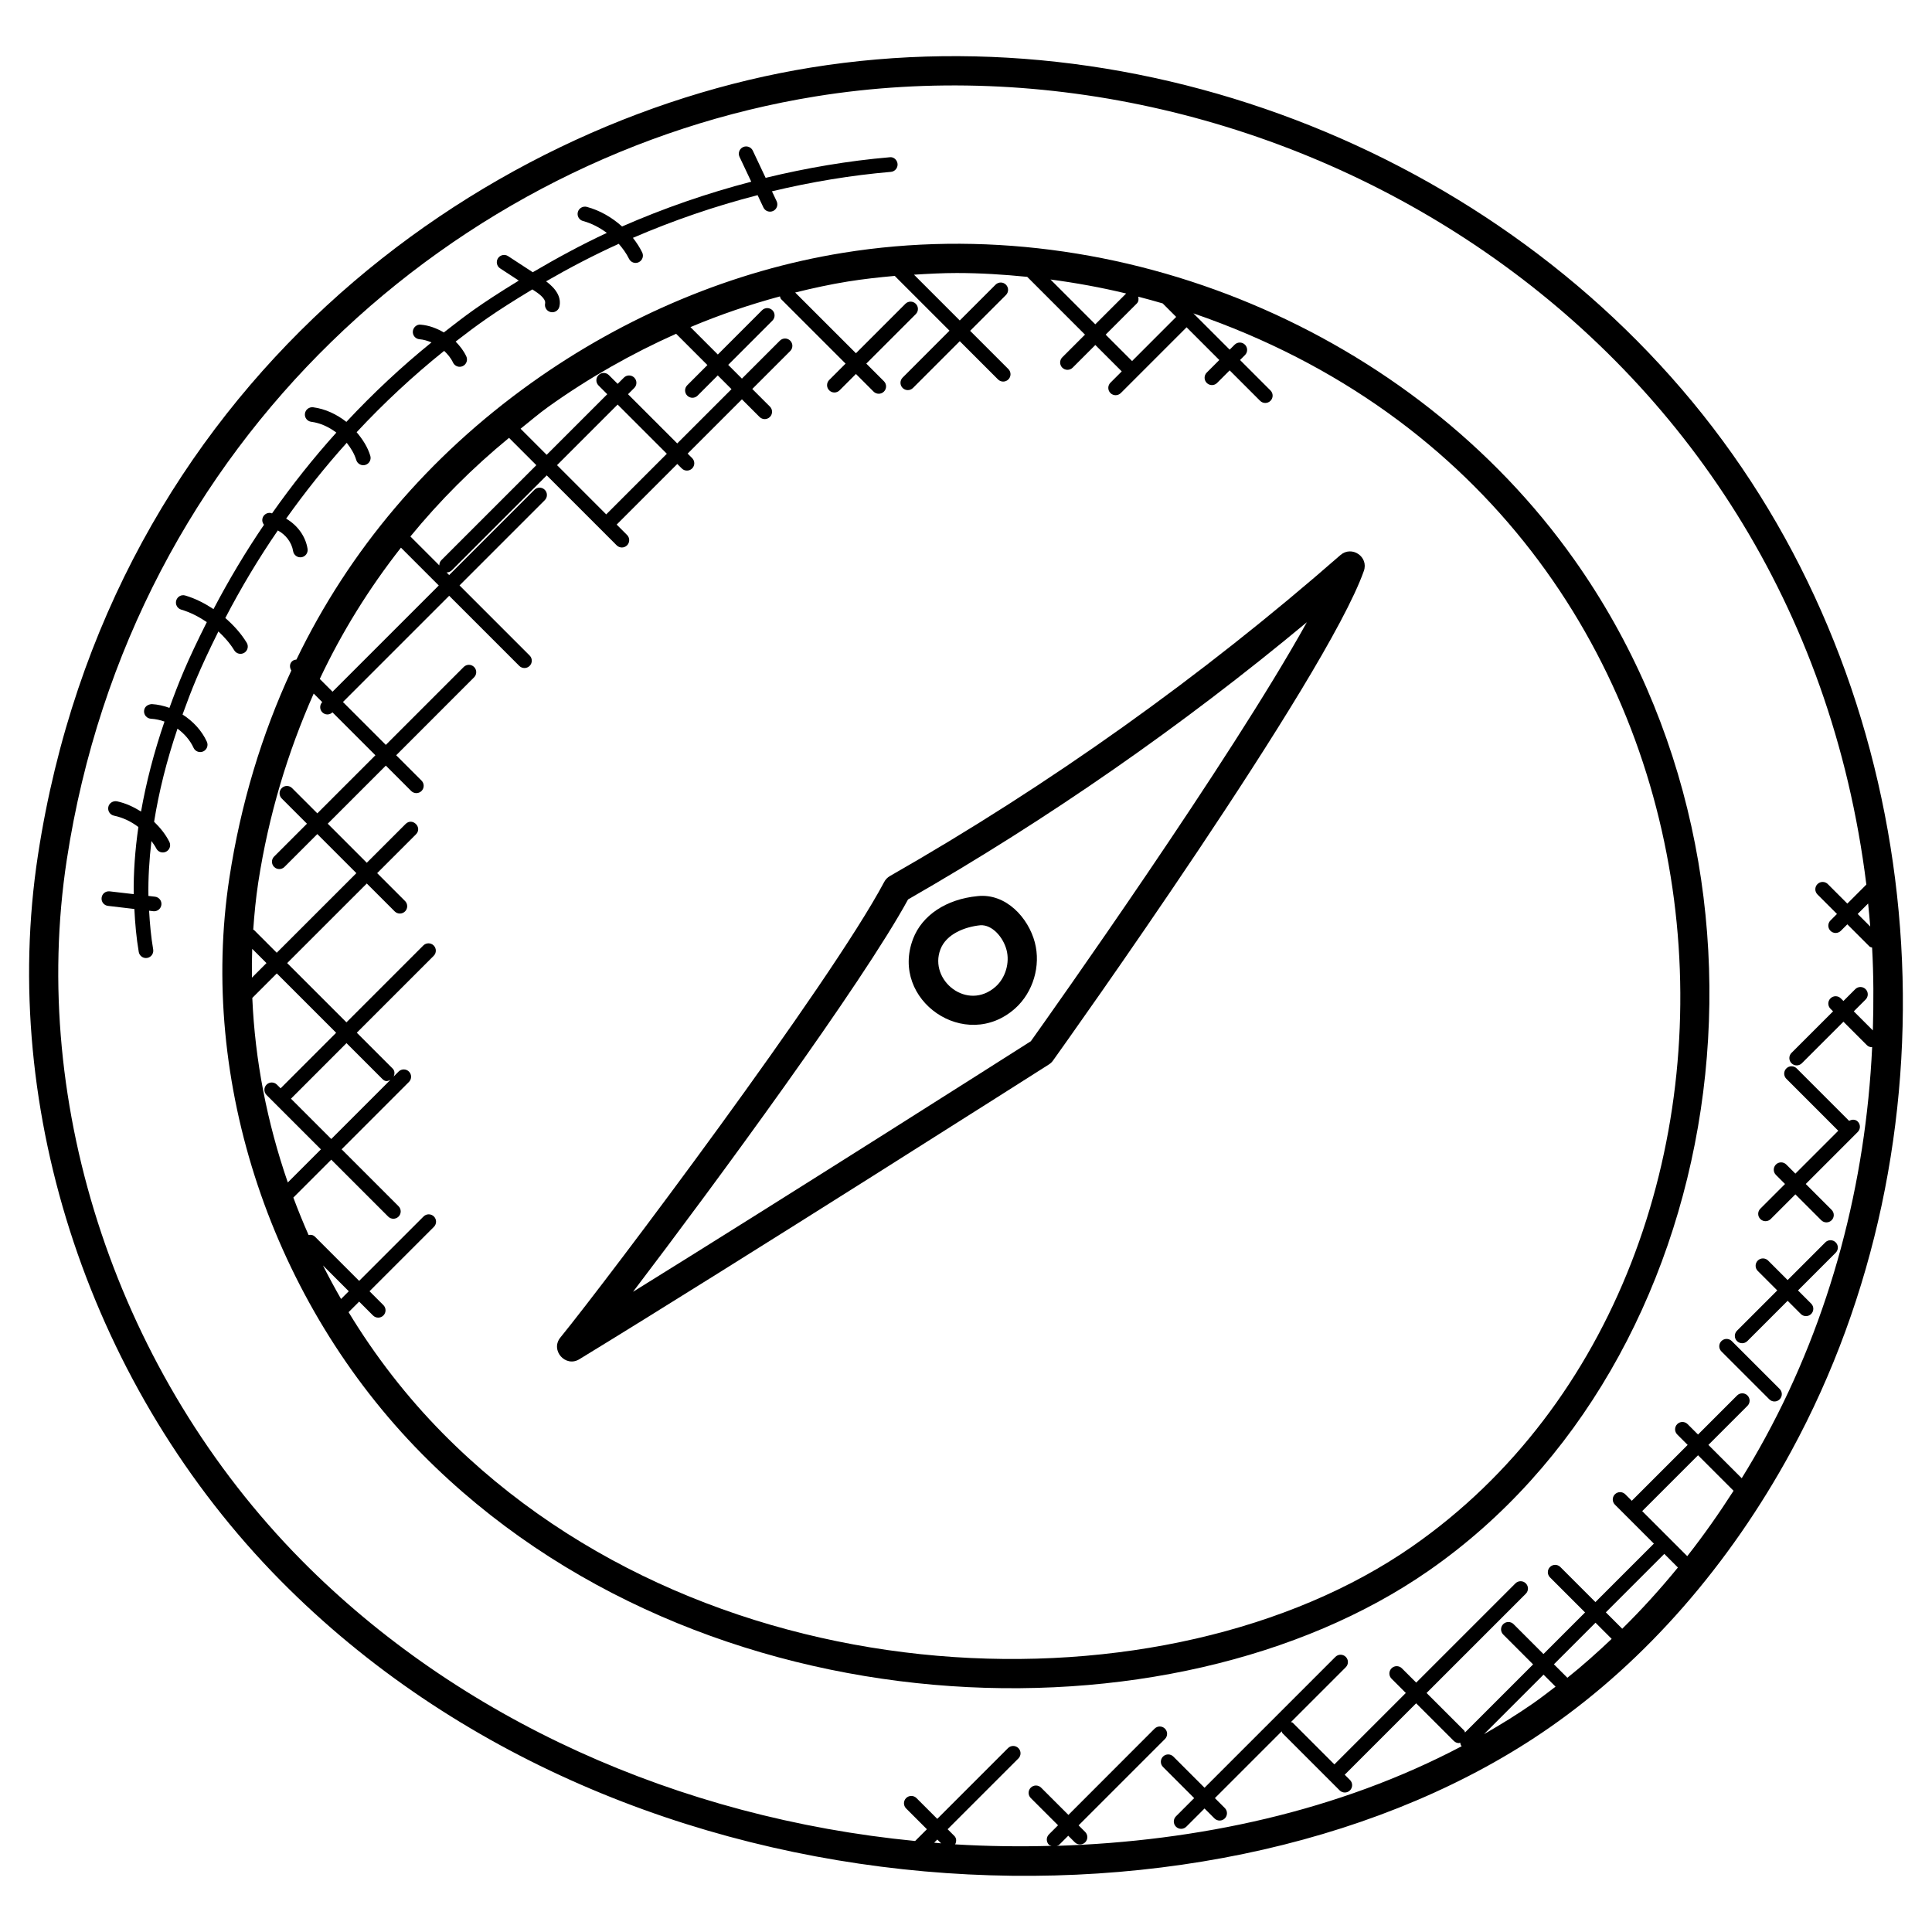
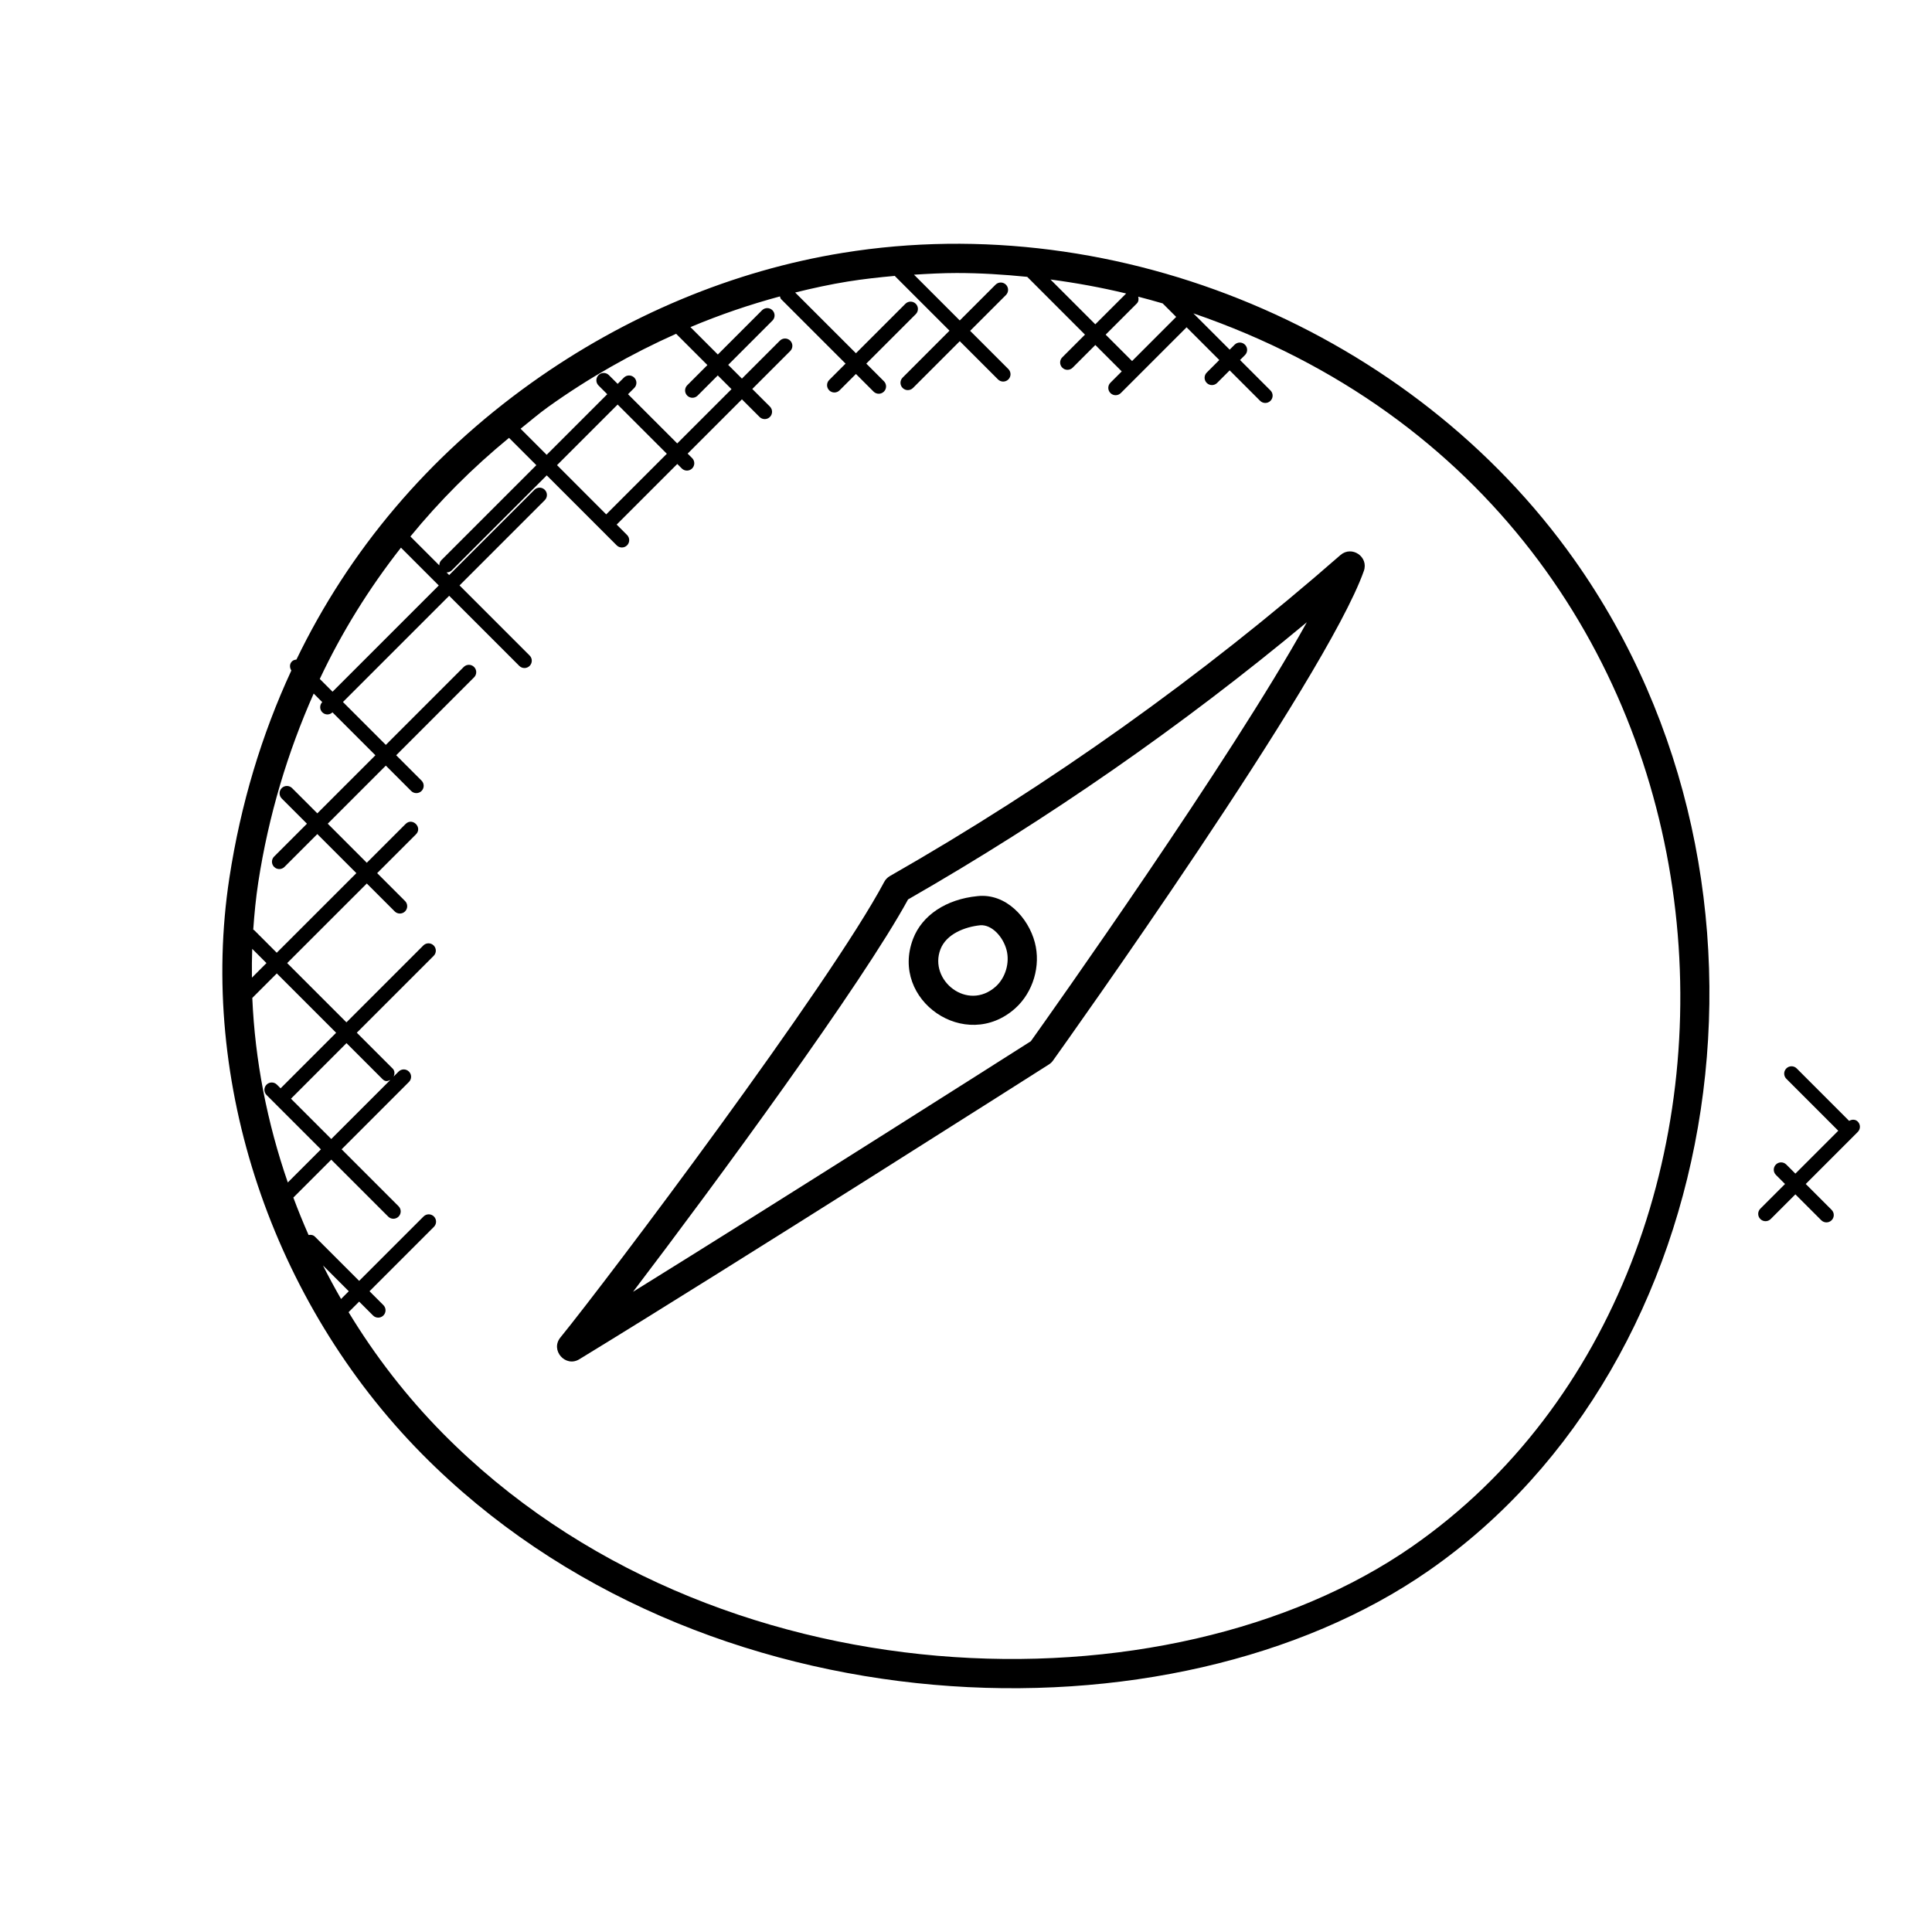
<svg xmlns="http://www.w3.org/2000/svg" id="Layer_1" enable-background="new 0 0 66 66" height="512" viewBox="0 0 66 66" width="512">
  <g>
    <path d="m28.798 8.637c-3.743.604-7.426 2.142-10.65 4.446-3.514 2.512-6.217 5.713-8.022 9.449-.055.005-.111.021-.154.064-.085.085-.082.212-.019.309-1.015 2.192-1.73 4.562-2.117 7.084-1.065 6.952 1.455 14.492 6.578 19.679 9.506 9.626 25.644 10.076 34.399 3.984 10.231-7.115 12.882-23.361 4.962-34.539-5.518-7.79-15.557-12.003-24.977-10.476zm9.875 3.697-.902-.902 1.063-1.063c.065-.065.07-.152.049-.234.28.073.559.148.836.23l.461.461zm-1.256-1.255-1.531-1.531c.869.115 1.732.272 2.585.478zm-18.687 2.819c1.379-.986 2.848-1.817 4.367-2.496l1.069 1.069-.689.69c-.098.098-.098.256 0 .354s.256.098.354 0l.689-.69.469.469-1.854 1.854-1.681-1.681.213-.213c.098-.098.098-.256 0-.354s-.256-.098-.354 0l-.213.213-.3-.299c-.098-.098-.256-.098-.354 0s-.098.256 0 .354l.299.299-2.07 2.07-.891-.891c.316-.25.615-.512.946-.748zm.299 1.992 2.07-2.07 1.681 1.681-2.071 2.071zm-1.64-.932.933.933-3.243 3.243c-.05.05-.073.116-.071.181l-.988-.988c.997-1.218 2.121-2.344 3.369-3.369zm-6.465 8.236c.754-1.602 1.685-3.098 2.773-4.485l1.292 1.292-3.629 3.629zm-.208.499.292.292c-.093.098-.094.252.002.348.093.093.244.102.348.002l1.466 1.466-1.984 1.984-.862-.862c-.098-.098-.256-.098-.354 0s-.098.256 0 .354l.862.862-1.122 1.122c-.098.098-.098.256 0 .354s.256.098.354 0l1.122-1.122 1.334 1.335-2.72 2.719-.776-.776c-.008-.008-.019-.005-.027-.011.038-.542.09-1.083.172-1.62.353-2.29 1.003-4.438 1.893-6.447zm-1.13 13.486-.126-.126c-.098-.098-.256-.098-.354 0s-.098.256 0 .354l1.857 1.857-1.131 1.131c-.707-2.045-1.122-4.174-1.213-6.304l.837-.837 2.027 2.027zm2.251-1.544 1.224 1.224c.108.108.182.074.273.034l-2.017 2.017-1.377-1.377zm-3.231-2.237c-.003-.328-.002-.656.01-.984l.487.487zm2.427 9.831.882.882-.264.264c-.217-.376-.423-.758-.618-1.146zm37.209 9.602c-8.318 5.784-23.906 5.459-33.116-3.867-1.236-1.251-2.313-2.646-3.218-4.138l.361-.361.474.474c.098.098.256.098.354 0s.098-.256 0-.354l-.474-.474 2.2-2.2c.098-.098.098-.256 0-.354s-.256-.098-.354 0l-2.2 2.2-1.511-1.511c-.06-.06-.139-.07-.217-.057-.186-.421-.359-.847-.52-1.278l1.295-1.295 1.945 1.945c.098.098.256.098.354 0s.098-.256 0-.354l-1.945-1.945 2.3-2.301c.098-.098.098-.256 0-.354s-.256-.098-.354 0l-.169.169c.041-.092.042-.197-.034-.273l-1.224-1.224 2.626-2.626c.098-.098.098-.256 0-.354s-.256-.098-.354 0l-2.626 2.626-2.025-2.024 2.72-2.719.953.953c.098.098.256.098.354 0s.098-.256 0-.354l-.953-.953 1.326-1.326c.232-.232-.119-.588-.354-.354l-1.326 1.326-1.334-1.335 1.984-1.984.866.866c.098.098.256.098.354 0s.098-.256 0-.354l-.866-.866 2.661-2.662c.098-.098.098-.256 0-.354s-.256-.098-.354 0l-2.661 2.662-1.465-1.465 3.629-3.629 2.395 2.395c.098.098.256.098.354 0s.098-.256 0-.354l-2.395-2.395 2.912-2.912c.098-.098.098-.256 0-.354s-.256-.098-.354 0l-2.912 2.912-.091-.091c.002 0 .003.002.004.002.064 0 .128-.024.177-.073l3.243-3.243 2.39 2.39c.098.098.256.098.354 0s.098-.256 0-.354l-.355-.355 2.071-2.071.153.153c.098.098.256.098.354 0s.098-.256 0-.354l-.153-.153 1.854-1.854.602.602c.098.098.256.098.354 0s.098-.256 0-.354l-.602-.602 1.296-1.296c.098-.098.098-.256 0-.354s-.256-.098-.354 0l-1.296 1.296-.469-.469 1.511-1.512c.098-.098.098-.256 0-.354s-.256-.098-.354 0l-1.511 1.512-.936-.936c1.001-.422 2.024-.77 3.058-1.049.012.031.013.066.038.092l2.204 2.204-.559.559c-.098.098-.098.256 0 .354s.256.098.354 0l.559-.559.602.602c.098.098.256.098.354 0s.098-.256 0-.354l-.602-.602 1.69-1.69c.098-.098.098-.256 0-.354s-.256-.098-.354 0l-1.69 1.69-2.076-2.075c.596-.147 1.195-.278 1.796-.375.536-.086 1.073-.145 1.612-.193.004.004.002.01.006.014l1.858 1.858-1.601 1.603c-.098.098-.098.256 0 .354s.256.098.354 0l1.598-1.598 1.306 1.306c.098.098.256.098.354 0s.098-.256 0-.354l-1.306-1.306 1.223-1.223c.098-.098.098-.256 0-.354s-.256-.098-.354 0l-1.223 1.223-1.564-1.564c.486-.03.972-.057 1.458-.057.806 0 1.609.051 2.41.131l1.973 1.974-.775.775c-.098.098-.098.256 0 .354s.256.098.354 0l.775-.775.902.902-.386.386c-.098.098-.098.256 0 .354s.256.098.354 0l2.247-2.247 1.118 1.118-.429.429c-.098.098-.098.256 0 .354s.256.098.354 0l.429-.429 1.04 1.04c.098.098.256.098.354 0s.098-.256 0-.354l-1.04-1.04.169-.169c.098-.098.098-.256 0-.354s-.256-.098-.354 0l-.169.169-1.24-1.24c19.986 6.861 21.308 32.5 7.475 42.126z" />
-     <path d="m27.707 2.307c-11.37 1.835-23.955 10.891-26.41 26.903-1.342 8.754 1.833 18.25 8.285 24.783 11.948 12.097 32.282 12.725 43.35 5.025 3.286-2.285 6.142-5.551 8.26-9.444 5.747-10.564 4.937-24.255-2.015-34.067-6.95-9.813-19.598-15.119-31.47-13.2zm4.205 60.642.108-.108.13.13c-.079-.006-.158-.016-.238-.022zm20.449-4.751c-.531.369-1.089.713-1.664 1.043l2.033-2.033.41.41c-.258.197-.515.397-.779.58zm1.183-.883-.46-.46 1.421-1.421.552.552c-.492.466-.993.915-1.513 1.329zm1.874-1.675-.56-.56 1.997-1.997.465.465c-.605.74-1.239 1.439-1.902 2.092zm2.221-2.479-.602-.602c-.002-.002-.001-.006-.004-.009s-.006-.001-.009-.004l-.924-.924 1.908-1.908 1.213 1.213c-.498.776-1.024 1.525-1.582 2.234zm2.675-4.065c-.26.478-.531.945-.814 1.402l-1.139-1.138 1.335-1.335c.098-.098.098-.256 0-.354s-.256-.098-.354 0l-1.335 1.335-.356-.356c-.098-.098-.256-.098-.354 0s-.098.256 0 .354l.356.356-1.909 1.909-.222-.222c-.098-.098-.256-.098-.354 0s-.098.256 0 .354l1.331 1.331-1.997 1.997-1.198-1.198c-.098-.098-.256-.098-.354 0s-.098.256 0 .354l1.198 1.198-1.421 1.421-1.021-1.021c-.098-.098-.256-.098-.354 0s-.098.256 0 .354l1.021 1.021-2.326 2.326c-.011-.021-.009-.046-.026-.064l-1.287-1.286 3.39-3.39c.098-.098.098-.256 0-.354s-.256-.098-.354 0l-3.39 3.39-.489-.488c-.098-.098-.256-.098-.354 0s-.098.256 0 .354l.488.488-2.44 2.44-1.42-1.42c-.018-.018-.043-.015-.064-.026l1.873-1.873c.098-.098.098-.256 0-.354s-.256-.098-.354 0l-4.471 4.471-1.065-1.065c-.098-.098-.256-.098-.354 0s-.098.256 0 .354l1.065 1.065-.622.622c-.098.098-.098.256 0 .354s.256.098.354 0l.622-.622.339.339c.098.098.256.098.354 0s.098-.256 0-.354l-.339-.339 2.282-2.282c.011.021.009.046.026.064l1.953 1.953c.098.098.256.098.354 0s.098-.256 0-.354l-.18-.18 2.44-2.44 1.287 1.286c.049.049.113.073.177.073.014 0 .025-.014.039-.016.011.043.017.087.05.121.001.001.003.001.004.002-4.189 2.21-9.006 3.252-13.838 3.404.029-.012.062-.012.085-.035l.311-.311.225.225c.049.049.113.073.177.073s.128-.024.177-.073c.098-.098.098-.256 0-.354l-.225-.225 2.95-2.95c.098-.098.098-.256 0-.354s-.256-.098-.354 0l-2.944 2.947-.932-.931c-.098-.098-.256-.098-.354 0s-.098.256 0 .354l.932.931-.311.311c-.098.098-.098.256 0 .354.025.025.06.025.091.038-1.104.03-2.204.015-3.296-.051.05-.094.053-.209-.027-.288l-.229-.229 2.417-2.417c.098-.098.098-.256 0-.354s-.256-.098-.354 0l-2.417 2.417-.71-.71c-.098-.098-.256-.098-.354 0s-.098.256 0 .354l.71.71-.402.402c-8.08-.788-15.602-4.162-20.971-9.599-6.235-6.312-9.304-15.48-8.009-23.928 2.208-14.382 13.372-24.098 25.583-26.071 15.55-2.511 33.506 7.729 35.892 26.925l-.65.65-.666-.666c-.098-.098-.256-.098-.354 0s-.098.256 0 .354l.666.666-.222.222c-.098.098-.098.256 0 .354s.256.098.354 0l.222-.222.757.757c.025.025.059.025.089.037.054.942.053 1.886.026 2.83l-.651-.651.404-.404c.098-.098.098-.256 0-.354s-.256-.098-.354 0l-.404.404-.089-.089c-.098-.098-.256-.098-.354 0s-.098.256 0 .354l.089.089-1.42 1.419c-.098.098-.098.256 0 .354s.256.098.354 0l1.42-1.419.799.799c.046.046.105.074.182.071-.218 4.635-1.411 9.222-3.642 13.323zm3.576-17.445-.429-.429.357-.357c.027.262.051.524.072.786z" />
    <path d="m45.791 18.962c-4.742 4.149-9.92 7.84-15.392 10.966-.082.048-.149.116-.193.2-1.852 3.488-9.453 13.587-11.062 15.563-.355.434.175 1.035.648.742 5.32-3.247 15.935-10.004 16.042-10.071.054-.034.101-.079.138-.131.38-.532 9.324-13.061 10.619-16.726.172-.482-.41-.881-.8-.543zm-10.576 16.608c-.864.55-8.306 5.282-13.59 8.56 2.83-3.718 7.826-10.525 9.396-13.404 4.796-2.751 9.369-5.93 13.623-9.47-2.601 4.697-8.772 13.392-9.429 14.314z" />
    <path d="m34.683 34.445c.61-.548.879-1.452.668-2.251-.221-.84-.986-1.688-1.959-1.581-1.069.105-1.892.652-2.201 1.461v.001c-.798 2.093 1.795 3.889 3.492 2.37zm-2.557-2.013c.201-.527.837-.771 1.365-.824.401-.025.778.403.894.843.116.438-.036.952-.369 1.251-.966.862-2.294-.213-1.89-1.27z" />
-     <path d="m6.236 24.409c.304-.839.56-1.501 1.225-2.838.206.193.395.404.541.645.071.118.225.155.343.084.118-.072.155-.226.083-.344-.195-.32-.449-.598-.731-.844.536-1.031 1.134-2.03 1.794-2.991.268.142.475.407.522.707.021.131.144.229.286.208.136-.021.229-.149.208-.286-.069-.44-.355-.813-.732-1.033.642-.902 1.33-1.768 2.07-2.59.14.178.26.371.325.587.042.138.188.208.312.168.132-.039.208-.179.168-.311-.09-.301-.263-.566-.467-.806.932-1 1.931-1.93 2.99-2.779.123.117.232.248.303.4.058.123.205.18.332.121.125-.058.18-.206.122-.332-.089-.192-.219-.356-.365-.506.743-.573 1.284-.977 2.621-1.782l.082.054c.252.163.378.313.354.42-.035.154.081.306.244.306.114 0 .217-.078.244-.194.069-.304-.092-.593-.455-.863.806-.464 1.632-.896 2.482-1.281.137.157.26.326.352.513.062.125.212.175.334.114.124-.062.175-.211.114-.335-.087-.177-.195-.341-.316-.496 1.381-.595 2.806-1.084 4.26-1.458l.198.42c.057.122.202.179.333.12.125-.06.178-.208.119-.333l-.16-.339c1.341-.32 2.7-.547 4.063-.664.138-.012.239-.133.228-.271-.012-.138-.136-.25-.271-.228-1.422.122-2.839.365-4.236.703l-.439-.93c-.059-.125-.208-.177-.333-.12-.125.06-.179.208-.12.333l.401.849c-1.507.393-2.985.904-4.413 1.53-.346-.31-.755-.549-1.205-.67-.131-.034-.27.043-.306.177-.036.133.043.271.177.306.295.079.568.225.814.406-.869.404-1.708.861-2.531 1.344l-.842-.55c-.116-.077-.271-.042-.346.072-.075.115-.043.271.073.346l.637.417c-1.39.853-1.83 1.203-2.56 1.772-.242-.142-.508-.243-.79-.266-.13-.019-.258.092-.269.229-.011.138.091.258.229.269.141.011.277.053.408.108-1.028.833-1.999 1.741-2.907 2.715-.331-.26-.721-.445-1.136-.499-.135-.016-.262.079-.28.217-.018.137.08.262.216.279.313.04.604.179.857.369-.788.874-1.519 1.797-2.197 2.76-.018-.003-.034-.014-.053-.016-.135-.017-.262.08-.279.217-.009.071.015.137.058.188-.632.928-1.206 1.891-1.725 2.881-.3-.197-.62-.363-.964-.464-.135-.041-.271.037-.31.17s.037.271.169.311c.313.092.605.244.876.427-.687 1.368-.958 2.055-1.277 2.93-.194-.071-.397-.117-.603-.129-.151.011-.256.099-.264.236s.098.256.235.264c.158.009.314.044.463.097-.362 1.057-.626 2.082-.801 3.073-.254-.158-.526-.286-.822-.349-.135-.024-.268.059-.296.193-.028.136.058.268.193.297.301.063.587.2.834.388-.114.788-.168 1.553-.16 2.293l-.819-.095c-.143-.015-.262.082-.277.219-.017.138.082.262.219.277l.9.106c.025.5.068.992.15 1.468.021.122.127.208.246.208.154 0 .273-.139.247-.292-.074-.43-.114-.875-.14-1.325l.142.017c.01.001.02.002.03.002.125 0 .233-.094.248-.221.017-.138-.082-.262-.219-.277l-.224-.026c-.01-.607.028-1.234.103-1.876.058.083.12.163.165.253.06.121.208.175.335.112.124-.062.174-.211.113-.335-.13-.261-.315-.486-.522-.687.164-1.022.427-2.082.799-3.181.233.171.429.392.549.654.059.129.21.179.331.123.125-.058.181-.206.123-.332-.175-.383-.474-.7-.83-.928z" />
-     <path d="m59.16 45.813c-.098-.098-.256-.098-.354 0s-.098.256 0 .354l1.636 1.636c.098.098.256.098.354 0s.098-.256 0-.354z" />
-     <path d="m62.356 42.441-1.288 1.288-.666-.666c-.098-.098-.256-.098-.354 0s-.098.256 0 .354l.666.666-1.376 1.376c-.098.098-.098.256 0 .354s.256.098.354 0l1.376-1.376.45.45c.098.098.256.098.354 0s.098-.256 0-.354l-.45-.45 1.288-1.288c.098-.098.098-.256 0-.354s-.256-.098-.354 0z" />
    <path d="m63.169 38.291-1.791-1.792c-.098-.098-.256-.098-.354 0s-.098.256 0 .354l1.774 1.775-1.465 1.465-.311-.311c-.098-.098-.256-.098-.354 0s-.098.256 0 .354l.311.311-.843.843c-.098.098-.098.256 0 .354s.256.098.354 0l.843-.843.884.884c.098.098.256.098.354 0s.098-.256 0-.354l-.884-.884 1.777-1.778c.098-.098.098-.256 0-.354-.081-.082-.2-.079-.295-.024z" />
  </g>
</svg>